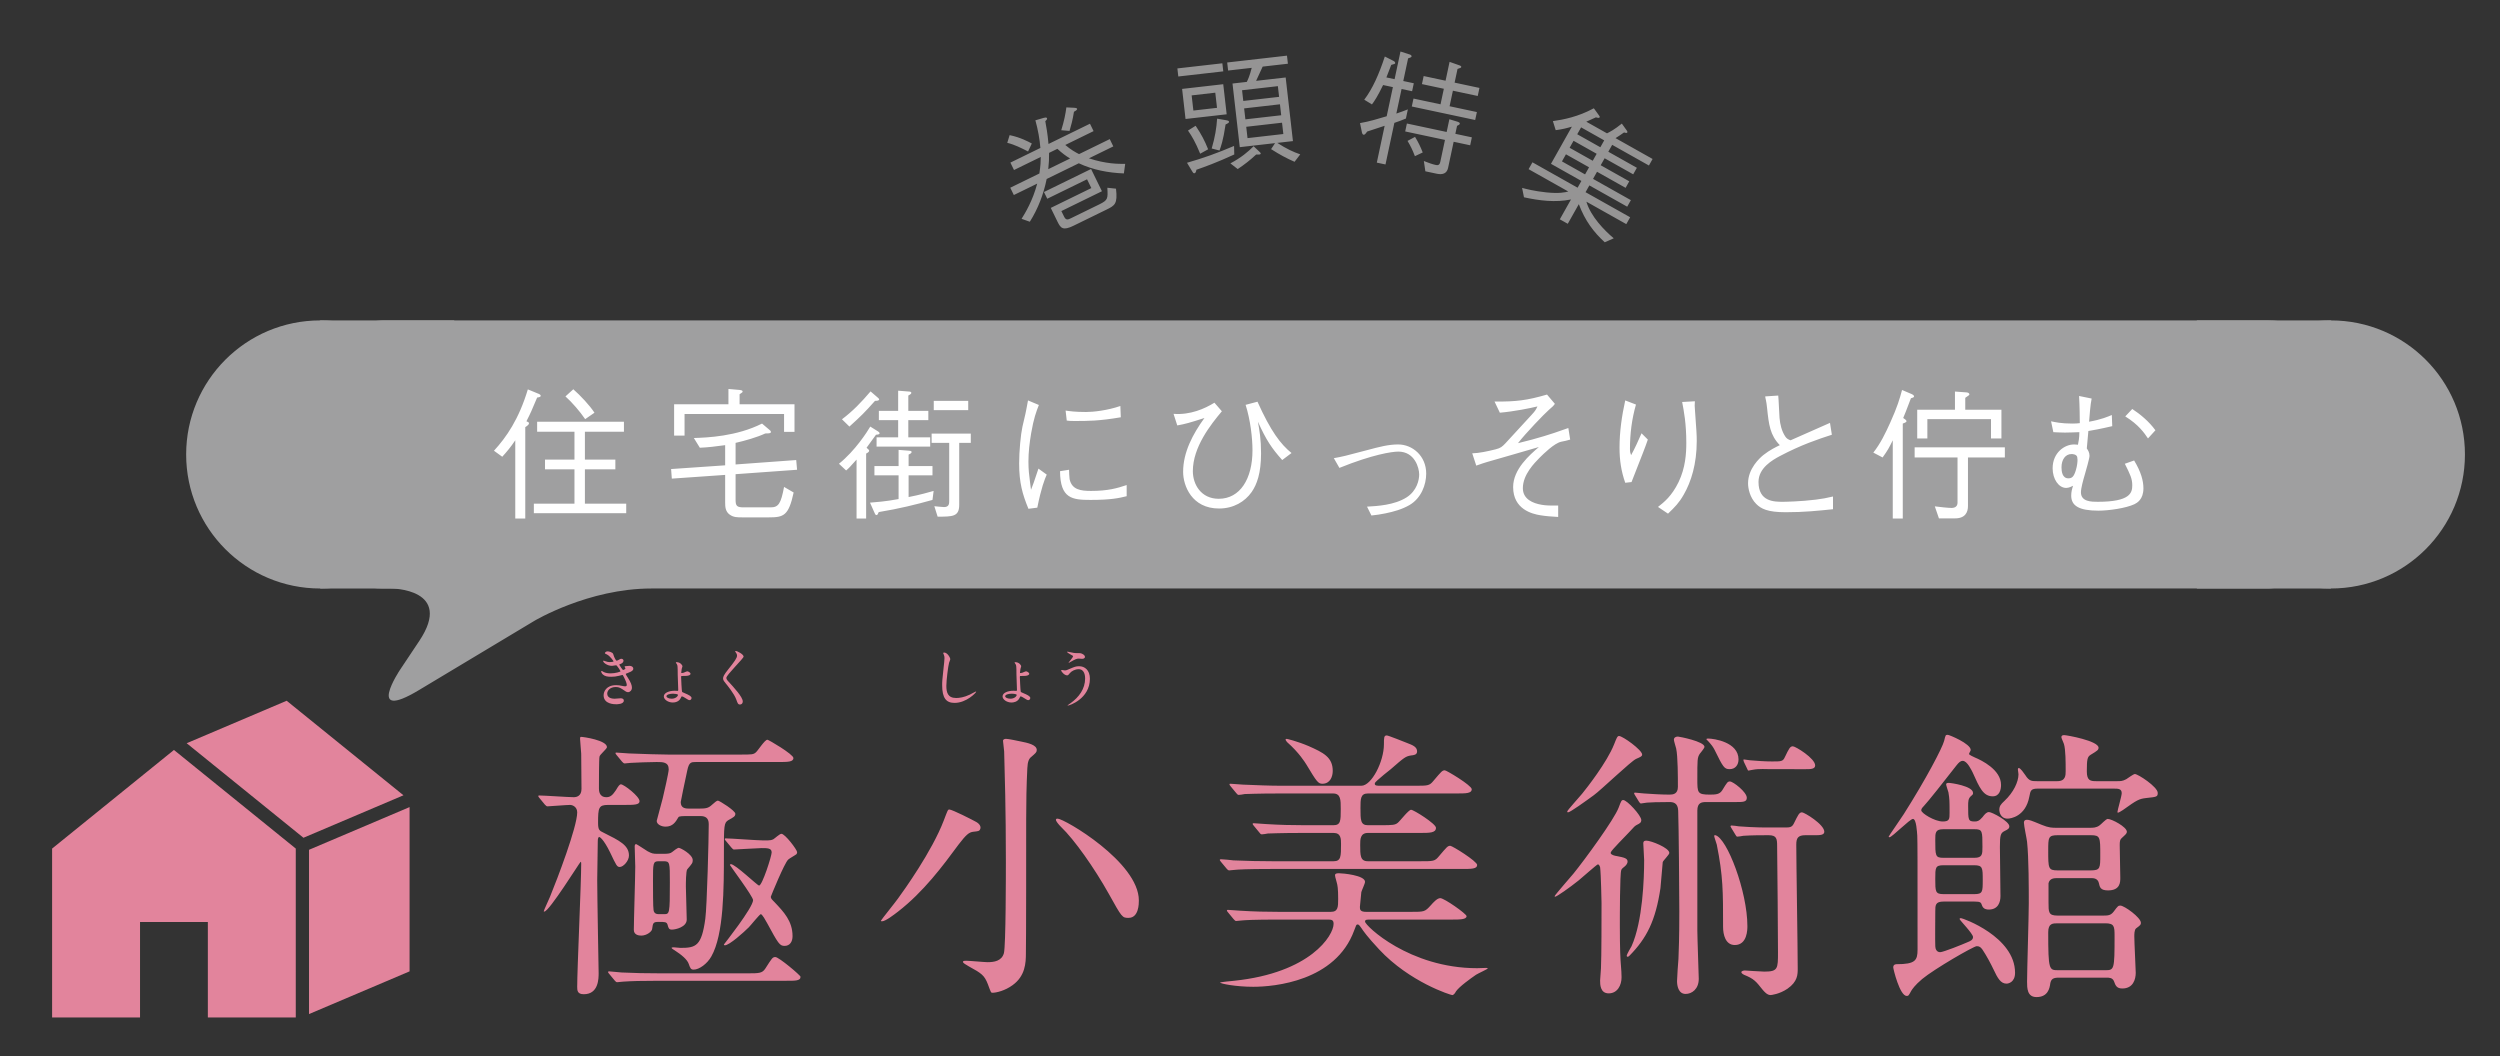
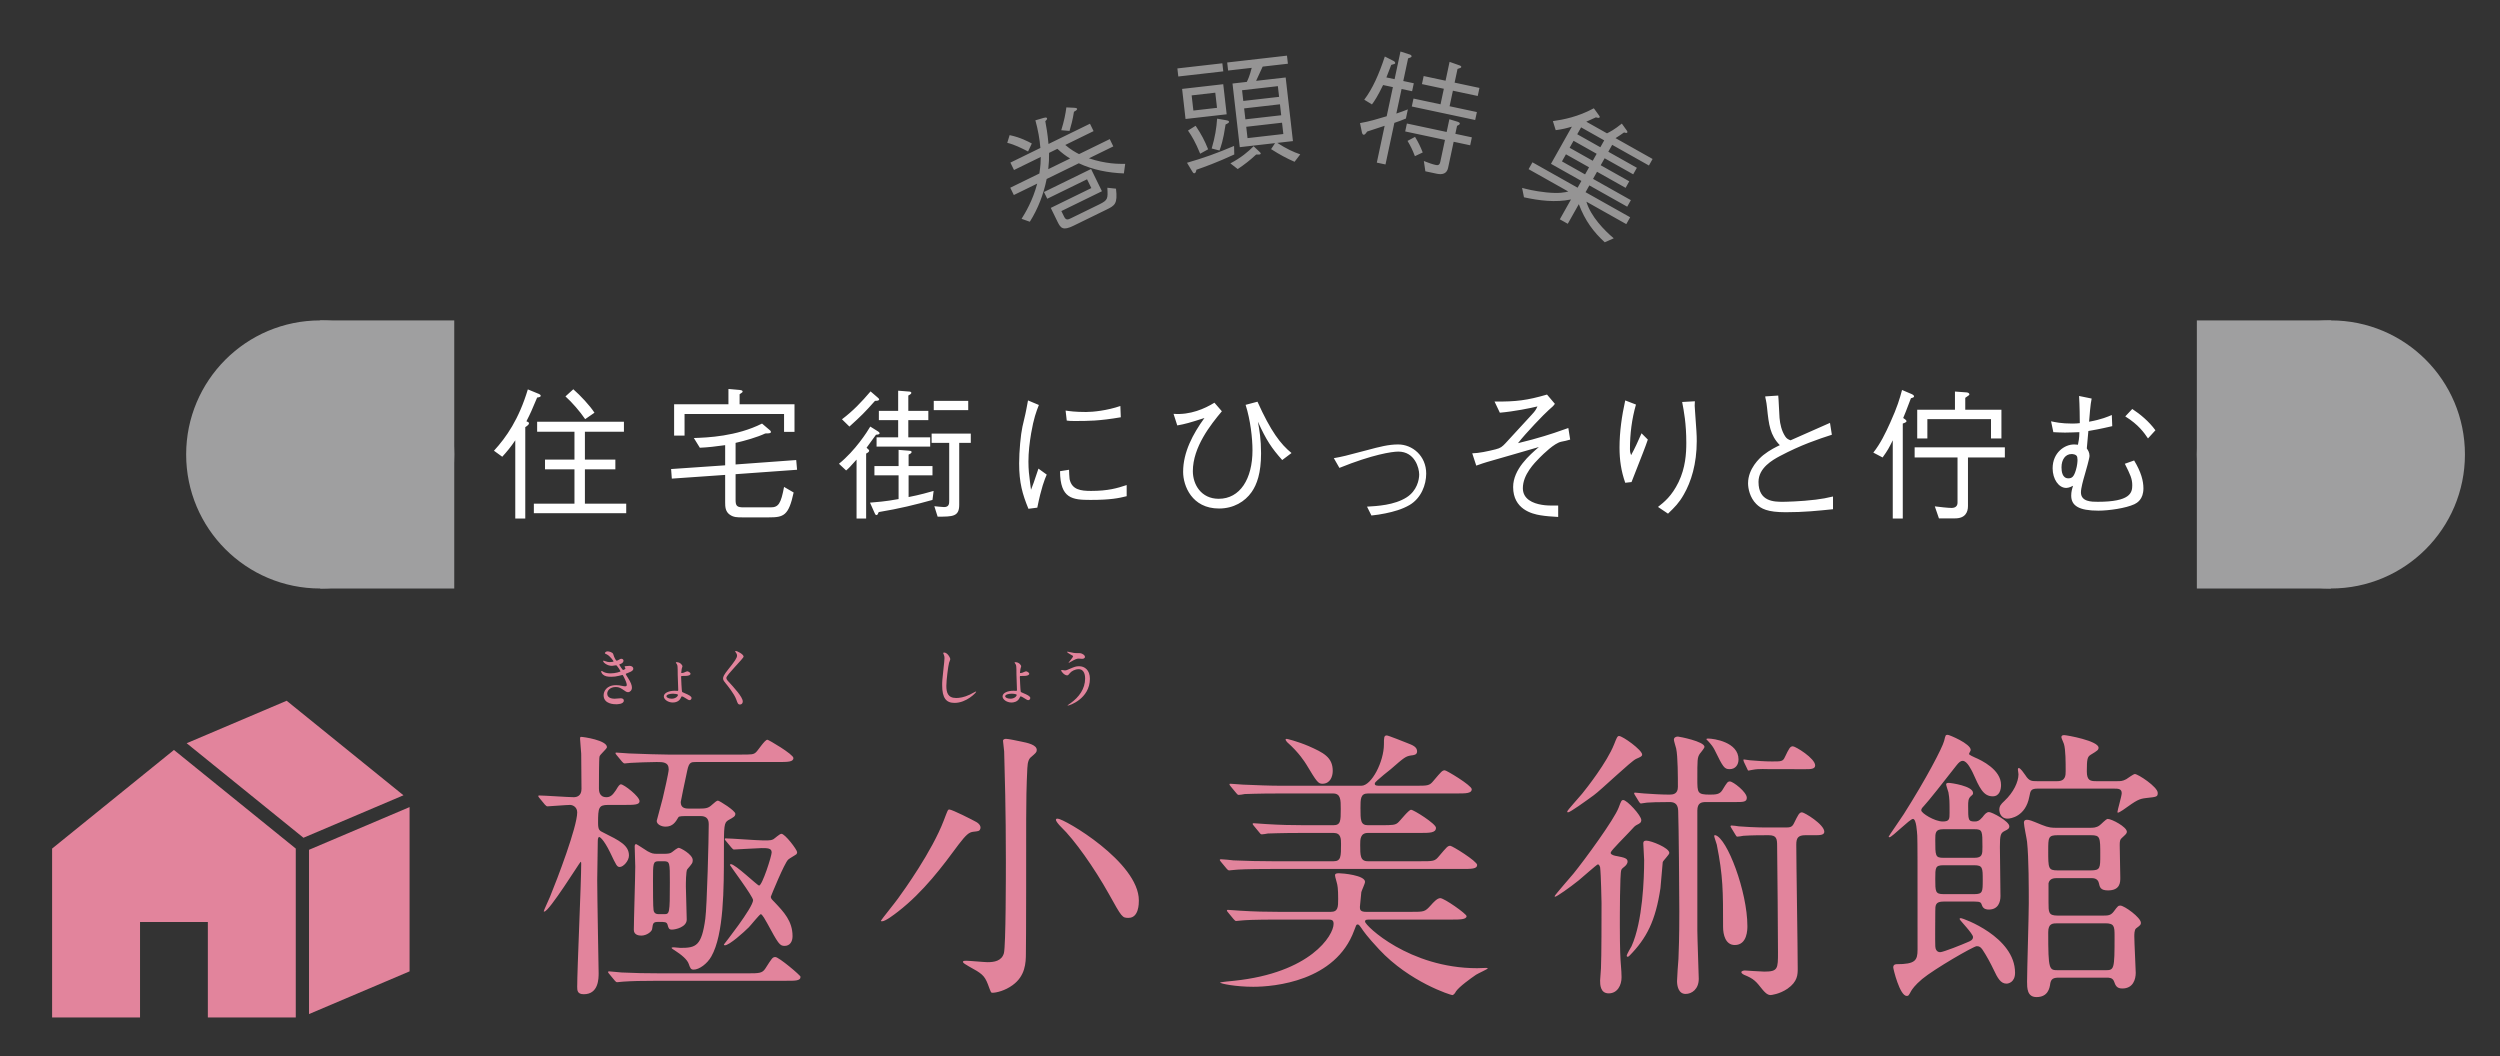
<svg xmlns="http://www.w3.org/2000/svg" version="1.1" id="レイヤー_1" x="0px" y="0px" width="198.25px" height="83.75px" viewBox="0 0 198.25 83.75" enable-background="new 0 0 198.25 83.75" xml:space="preserve">
  <rect x="0" y="0" width="198.25" height="83.75" fill="#333333" stroke="none" />
  <g>
    <path fill="#9F9FA0" d="M25.392,46.668c5.871,0,10.63-4.759,10.63-10.63s-4.759-10.63-10.63-10.63s-10.63,4.759-10.63,10.63   S19.521,46.668,25.392,46.668" />
    <path fill="#9F9FA0" d="M184.84,46.668c5.871,0,10.63-4.759,10.63-10.63s-4.759-10.63-10.63-10.63   c-5.871,0-10.63,4.759-10.63,10.63S178.969,46.668,184.84,46.668" />
-     <path fill="#9F9FA0" d="M30.392,25.408c0,0-5,0-5,5v11.26c0,0,0,5,5,5h0.629c0,0,5,0,2.227,4.16l-1.54,2.309   c0,0-2.773,4.161,1.514,1.588l9.142-5.485c0,0,4.287-2.572,9.287-2.572H179.84c0,0,5,0,5-5v-11.26c0,0,0-5-5-5H30.392z" />
  </g>
  <rect x="25.392" y="25.409" fill="#9F9FA0" width="10.63" height="21.26" />
  <rect x="174.21" y="25.409" fill="#9F9FA0" width="10.63" height="21.26" />
  <g>
    <path fill="#FFFFFF" d="M168.533,33.021c1.065,0.658,1.519,1.327,1.802,1.747l0.59-0.647c-0.51-0.703-1.224-1.292-1.837-1.689   L168.533,33.021z M164.724,36.243c0.011,0.068,0.023,0.17,0.023,0.226c0,0.136-0.023,0.454-0.125,0.794   c-0.159,0.544-0.318,0.669-0.601,0.669c-0.476,0-0.544-0.533-0.544-0.873c0-0.612,0.306-1.054,0.805-1.054   C164.303,36.005,164.667,36.005,164.724,36.243 M164.871,31.401c0.046,0.805,0.057,1.746,0.057,2.154   c-0.204,0.023-0.329,0.034-0.601,0.034c-0.873,0-1.361-0.113-1.678-0.181l0.181,0.862c0.295,0.011,0.545,0.034,0.919,0.034   c0.385,0,0.725-0.023,1.145-0.034c0,0.465-0.068,0.782-0.113,0.998c-0.102-0.012-0.205-0.023-0.318-0.023   c-0.726,0-1.689,0.635-1.689,1.893c0,0.851,0.476,1.554,1.077,1.554c0.215,0,0.453-0.125,0.544-0.17   c-0.079,0.238-0.147,0.476-0.147,0.782c0,0.794,0.601,1.191,2.154,1.191c0.816,0,2.177-0.193,2.857-0.511   c0.204-0.102,0.715-0.374,0.715-1.258c0-0.59-0.182-1.293-0.737-2.211l-0.737,0.261c0.43,0.861,0.589,1.179,0.589,1.712   c0,0.589-0.159,1.304-2.732,1.304c-0.488,0-1.338,0-1.338-0.749c0-0.329,0.17-0.941,0.306-1.406   c0.079-0.272,0.374-1.292,0.374-1.485c0-0.272-0.113-0.442-0.215-0.59c0.022-0.192,0.102-1.168,0.124-1.383   c0.397-0.068,0.873-0.147,1.894-0.385l-0.034-0.885c-0.295,0.125-0.839,0.363-1.803,0.533c0.034-0.408,0.102-1.383,0.204-1.837   L164.871,31.401z M151.785,31.435c0-0.045-0.034-0.113-0.181-0.181l-0.771-0.329c-0.193,0.714-0.363,1.315-0.941,2.596   c-0.374,0.828-0.771,1.656-1.338,2.37l0.737,0.386c0.431-0.601,0.51-0.771,0.805-1.361v6.202h0.794v-7.529   c0.124-0.045,0.295-0.102,0.295-0.192c0-0.08-0.182-0.204-0.261-0.25c0.136-0.329,0.147-0.374,0.204-0.499   c0.057-0.147,0.34-0.895,0.408-1.066C151.661,31.548,151.785,31.514,151.785,31.435 M158.985,36.277v-0.805h-7.154v0.805h3.401   v3.583c0,0.272-0.17,0.419-0.476,0.419c-0.272,0-0.986-0.079-1.326-0.125l0.328,0.953h1.282c0.793,0,1.02-0.476,1.02-0.975v-3.855   H158.985z M158.713,34.769V32.49h-2.868v-0.942c0.034-0.022,0.158-0.113,0.192-0.136c0.091-0.056,0.136-0.09,0.136-0.147   c0-0.023-0.034-0.136-0.215-0.147l-0.93-0.068v1.44h-2.993v2.279h0.805v-1.531h5.046v1.531H158.713z M139.982,31.435   c0.011,0.091,0.011,0.113,0.057,0.306c0.034,0.17,0.056,0.284,0.09,0.612c0.137,1.327,0.239,2.155,1.01,2.948   c-0.284,0.137-0.805,0.386-1.304,0.783c-0.306,0.249-1.214,1.077-1.214,2.245c0,0.419,0.148,1.134,0.647,1.633   c0.385,0.385,0.896,0.657,2.336,0.657c1.485,0,2.517-0.113,3.753-0.238v-1.009c-0.545,0.125-0.817,0.182-1.372,0.25   c-1.168,0.147-2.45,0.17-2.586,0.17c-0.703,0-1.95,0-1.95-1.576c0-1.123,1.134-1.747,1.678-2.041   c1.712-0.907,3.062-1.35,4.139-1.701l-0.148-0.941c-0.442,0.204-2.63,1.156-3.129,1.383c-0.204-0.079-0.306-0.136-0.42-0.306   c-0.283-0.431-0.408-0.953-0.453-1.474c-0.023-0.25-0.068-1.486-0.102-1.769L139.982,31.435z M133.395,31.877   c0.136,0.715,0.329,1.69,0.329,3.243c0,0.851-0.068,1.973-0.612,3.107c-0.545,1.122-1.157,1.599-1.633,1.973l0.794,0.533   c0.544-0.522,0.873-0.851,1.247-1.508c0.59-1.021,1.032-2.438,1.032-4.252c0-0.533-0.023-0.771-0.136-2.37   c-0.034-0.386-0.034-0.51-0.012-0.782L133.395,31.877z M128.881,31.753c-0.272,1.235-0.453,2.483-0.453,3.741   c0,0.987,0.125,1.848,0.453,2.79l0.499-0.057c0.941-2.404,1.055-2.676,1.293-3.368l-0.499-0.499   c-0.272,0.624-0.533,1.202-0.828,1.735c-0.068-0.181-0.09-0.261-0.09-0.499c0-1.19,0.147-2.369,0.476-3.515L128.881,31.753z    M118.938,32.728c1.156-0.102,2.426-0.363,2.982-0.499c-0.114,0.238-0.148,0.329-0.465,0.669c-0.964,1.043-1.066,1.156-2.075,2.256   c-0.261,0.272-0.374,0.374-0.771,0.476c-0.635,0.159-1.327,0.307-1.86,0.318l0.318,0.975c0.442-0.159,0.623-0.215,0.85-0.284   c0.59-0.181,3.47-0.986,4.116-1.19c-0.726,0.624-2.041,1.757-2.041,3.175c0,1.769,1.519,2.131,2.143,2.233   c0.476,0.08,0.873,0.102,1.429,0.137v-0.908c-0.715,0.012-0.964,0-1.304-0.056c-0.692-0.114-1.497-0.442-1.497-1.316   c0-1.088,0.93-2.006,1.327-2.415c0.306-0.306,1.168-1.156,1.712-1.27c0.283-0.056,0.408-0.079,0.714-0.17l-0.147-0.918   c-0.511,0.181-1.497,0.544-2.88,0.918c-0.363,0.091-0.771,0.204-1.111,0.284c0.589-0.771,2.109-2.347,2.426-2.619   c0.34-0.295,0.374-0.329,0.499-0.499l-0.624-0.737c-1.598,0.465-2.438,0.567-4.161,0.555L118.938,32.728z M106.215,37.104   c2.631-1.065,4.173-1.292,4.672-1.292c1.304,0,1.655,1.292,1.655,1.814c0,0.431-0.181,1.293-0.997,1.814   c-0.975,0.624-2.359,0.692-3.141,0.737l0.351,0.703c0.431-0.045,0.715-0.091,1.112-0.17c0.657-0.136,1.315-0.317,1.904-0.658   c0.93-0.544,1.327-1.61,1.327-2.494c0-1.417-1.1-2.313-2.222-2.313c-0.76,0-1.463,0.181-2.472,0.453   c-1.746,0.465-1.939,0.511-2.631,0.635L106.215,37.104z M93.357,33.737c0.635-0.114,0.998-0.216,2.155-0.59   c-0.919,1.271-1.69,2.71-1.69,4.275c0,1.1,0.692,2.903,2.846,2.903c1.157,0,2.053-0.545,2.586-1.304   c0.419-0.601,0.748-1.497,0.748-3.073c0-1.111-0.125-1.826-0.25-2.506c0.669,1.474,1.089,2.098,1.928,3.039l0.737-0.556   c-0.862-0.703-1.633-1.701-2.699-4.07l-0.941,0.249c0.386,1.213,0.545,2.653,0.545,3.606c0,2.267-0.987,3.844-2.676,3.844   c-1.406,0-2.053-1.146-2.053-2.189c0-1.916,1.418-3.696,2.302-4.751l-0.59-0.68c-0.771,0.476-1.916,0.986-3.242,0.884   L93.357,33.737z M84.061,37.365c0.011,2.177,0.975,2.279,2.415,2.279c1.633,0,2.268-0.147,2.869-0.295v-0.884   c-0.749,0.249-1.474,0.465-2.824,0.465c-0.816,0-1.519-0.091-1.701-0.93c-0.022-0.102-0.045-0.635-0.045-0.748L84.061,37.365z    M84.593,33.351c0.158,0.023,0.272,0.034,0.567,0.034c1.156,0,1.984,0,3.719-0.295l-0.034-0.895   c-1.055,0.363-2.166,0.476-2.722,0.476c-0.861,0-1.326-0.068-1.621-0.113L84.593,33.351z M81.521,31.753   c-0.023,0.124-0.034,0.181-0.125,0.669c-0.045,0.249-0.068,0.362-0.317,1.417c-0.136,0.612-0.261,1.95-0.261,2.914   c0,1.519,0.261,2.438,0.737,3.594l0.703-0.09c0.317-1.577,0.578-2.234,0.748-2.62l-0.657-0.476   c-0.352,1.066-0.443,1.315-0.59,1.678c-0.023-0.227-0.034-0.272-0.079-0.612c-0.068-0.51-0.125-0.998-0.125-1.622   c0-0.748,0.091-1.508,0.215-2.245c0.204-1.19,0.409-1.723,0.613-2.245L81.521,31.753z M69.716,31.673   c0-0.045-0.079-0.125-0.113-0.147l-0.567-0.488c-0.737,0.862-1.383,1.542-2.268,2.211l0.59,0.578c0.941-0.85,1.213-1.122,2.03-2.04   C69.546,31.787,69.716,31.775,69.716,31.673 M76.984,35.12v-0.737h-3.106v0.737h1.394v4.581c0,0.227,0,0.51-0.408,0.51   c-0.102,0-0.646-0.057-0.771-0.068l0.261,0.828c1.202,0,1.712,0,1.712-0.941v-4.91H76.984z M76.78,31.787h-2.733v0.737h2.733   V31.787z M74.036,38.93c-0.306,0.091-1.156,0.329-1.984,0.487v-1.723h1.894v-0.737h-1.894V36.05   c0.057-0.023,0.238-0.102,0.238-0.204c0-0.091-0.136-0.102-0.17-0.102l-0.862-0.068v1.281h-1.916v0.737h1.916v1.882   c-1.02,0.193-1.848,0.25-2.267,0.284l0.363,0.816c0.022,0.057,0.068,0.17,0.147,0.17c0.091,0,0.125-0.102,0.181-0.238   c1.644-0.272,2.926-0.59,4.264-0.964L74.036,38.93z M73.764,35.415v-0.737h-1.735v-1.361h1.588V32.58h-1.588v-1.213   c0.057-0.034,0.239-0.113,0.239-0.215c0-0.08-0.114-0.102-0.182-0.102l-0.862-0.068v1.598h-1.53v0.737h1.53v1.361h-1.712v0.737   H73.764z M69.75,34.36c0-0.056-0.068-0.113-0.102-0.136l-0.635-0.397c-0.238,0.409-1.19,1.905-2.483,2.949l0.567,0.532   c0.204-0.17,0.272-0.238,0.828-0.861v4.671h0.76v-5.147c0.09-0.046,0.238-0.125,0.238-0.227c0-0.057-0.023-0.08-0.204-0.238   c0.124-0.17,0.691-0.942,0.748-1.032C69.614,34.462,69.75,34.451,69.75,34.36 M63.208,37.252l-0.068-0.771l-4.808,0.351V35.12   c0.749-0.17,1.701-0.442,2.359-0.748c0.249,0,0.442,0,0.442-0.114c0-0.079-0.068-0.136-0.102-0.158l-0.601-0.511   c-2.03,1.021-4.331,1.112-5.408,1.146l0.476,0.771c0.703-0.034,1.168-0.091,2.007-0.205V36.9l-4.286,0.295l0.056,0.76l4.23-0.295   v2.177c0,0.34,0.011,0.726,0.363,0.975c0.306,0.216,0.589,0.216,1.02,0.216h2.075c1.179,0,1.576-0.125,1.973-1.973l-0.76-0.443   c-0.249,1.327-0.442,1.622-1.066,1.622h-2.131c-0.533,0-0.647-0.102-0.647-0.59v-2.041L63.208,37.252z M63.004,34.247v-2.188H58.65   v-0.794c0.215-0.147,0.238-0.159,0.238-0.215c0-0.103-0.147-0.114-0.215-0.125l-0.908-0.08v1.214h-4.308v2.483h0.828V32.83h7.891   v1.417H63.004z M39.829,36.22c0.351-0.386,0.669-0.76,1.032-1.304v6.202h0.793v-7.245c0.193-0.125,0.295-0.216,0.295-0.306   c0-0.08-0.091-0.114-0.204-0.159c0.34-0.669,0.408-0.828,0.85-1.882c0.182-0.023,0.284-0.057,0.284-0.136   c0-0.068-0.079-0.125-0.136-0.148l-0.885-0.363c-0.714,2.37-1.7,3.788-2.687,4.865L39.829,36.22z M44.84,31.435   c0.521,0.465,1.156,1.202,1.564,1.803l0.737-0.51c-0.374-0.579-1.111-1.361-1.678-1.86L44.84,31.435z M49.478,33.442h-6.883v0.794   h2.96v2.211h-2.336v0.771h2.336v2.721h-3.22v0.76h7.324v-0.76h-3.276v-2.721h2.415v-0.771h-2.415v-2.211h3.095V33.442z" />
    <path fill="#E2849C" d="M167.64,62.537c0.317,0,0.612,0,0.612,0.363c0,0.227-0.34,1.36-0.34,1.497c0,0.022,0,0.045,0.045,0.045   c0.068,0,0.204-0.091,0.386-0.204c1.111-0.794,1.27-0.885,1.837-0.953c0.839-0.09,0.929-0.09,0.929-0.408   c0-0.476-1.564-1.497-1.814-1.497c-0.113,0-0.567,0.341-0.68,0.409c-0.295,0.158-0.454,0.158-0.703,0.158h-1.701   c-0.431,0-0.726-0.045-0.726-0.771c0-0.975,0.046-1.156,0.295-1.315c0.522-0.317,0.635-0.385,0.635-0.567   c0-0.544-2.517-0.998-2.721-0.998c-0.113,0-0.227,0.023-0.227,0.159c0,0.091,0.182,0.454,0.204,0.544   c0.136,0.454,0.136,1.452,0.136,2.155c0,0.317,0,0.793-0.657,0.793h-1.633c-0.386,0-0.612,0-0.907-0.476   c-0.114-0.159-0.386-0.567-0.522-0.567c-0.068,0-0.068,0.091-0.068,0.136c0,0.046,0.046,0.295,0.046,0.363   c0,0.59-0.386,1.429-1.112,2.109c-0.294,0.272-0.408,0.408-0.408,0.726c0,0.136,0.091,0.68,0.658,0.68   c0.227,0,1.428-0.159,1.723-1.746c0.091-0.499,0.136-0.635,0.681-0.635H167.64z M163.218,76.937c-0.726,0-0.794,0-0.794-3.016   c0-0.703,0.363-0.703,0.748-0.703h3.787c0.703,0,0.726,0.249,0.726,0.998c0,2.721-0.023,2.721-0.771,2.721H163.218z    M163.172,69.022c-0.748,0-0.748-0.159-0.748-1.565c0-1.043,0-1.225,0.748-1.225h2.631c0.748,0,0.748,0.159,0.748,1.565   c0,1.043,0,1.225-0.748,1.225H163.172z M163.15,72.605c-0.703,0-0.703-0.272-0.703-1.021v-1.542   c0.09-0.408,0.476-0.408,0.725-0.408h2.631c0.181,0,0.544,0,0.635,0.385c0.068,0.341,0.136,0.59,0.726,0.59   c0.975,0,0.975-0.658,0.975-0.998c0-0.295-0.046-2.199-0.046-2.585c0-0.317,0.023-0.453,0.159-0.567   c0.318-0.295,0.408-0.363,0.408-0.499c0-0.385-1.202-1.02-1.519-1.02c-0.136,0-0.544,0.453-0.658,0.521   c-0.249,0.182-0.521,0.182-0.725,0.182h-2.722c-0.272,0-0.567,0-1.111-0.227c-0.884-0.363-0.998-0.408-1.202-0.408   c-0.159,0-0.227,0.09-0.227,0.227c0,0.249,0.227,1.292,0.25,1.519c0.136,1.293,0.136,3.696,0.136,4.876   c0,0.975-0.136,5.329-0.136,6.213c0,0.499,0,1.225,0.748,1.225c0.907,0,1.043-0.703,1.089-1.066   c0.068-0.386,0.249-0.476,0.703-0.476h3.741c0.227,0,0.499,0,0.613,0.294c0.113,0.318,0.204,0.567,0.657,0.567   c0.862,0,1.066-0.725,1.066-1.247c0-0.272-0.113-2.426-0.113-2.88c0-0.159,0-0.522,0.136-0.635   c0.363-0.272,0.385-0.295,0.385-0.453c0-0.409-1.315-1.361-1.632-1.361c-0.159,0-0.204,0.045-0.522,0.476   c-0.227,0.295-0.431,0.318-0.794,0.318H163.15z M154.124,70.905c-0.657,0-0.657-0.204-0.657-1.202c0-0.907,0-1.089,0.657-1.089   h2.427c0.68,0,0.68,0.205,0.68,1.18c0,0.929,0,1.111-0.68,1.111H154.124z M154.101,68.024c-0.634,0-0.634-0.159-0.634-1.429   c0-0.544,0-0.839,0.634-0.839h2.472c0.635,0,0.635,0.136,0.635,1.406c0,0.567,0,0.862-0.635,0.862H154.101z M156.573,71.494   c0.499,0,0.522,0.068,0.613,0.341c0.113,0.272,0.385,0.294,0.521,0.294c0.748,0,0.93-0.589,0.93-1.065   c0-0.545-0.045-3.311-0.045-3.924c0-0.952,0.068-1.088,0.385-1.247c0.227-0.113,0.363-0.181,0.363-0.363   c0-0.408-1.383-1.133-1.61-1.133c-0.182,0-0.318,0.136-0.522,0.408c-0.272,0.317-0.431,0.34-0.612,0.34   c-0.522,0-0.522-0.114-0.522-1.247c0-0.295,0-0.567,0.204-0.749c0.182-0.158,0.182-0.158,0.182-0.272   c0-0.544-1.746-0.794-1.928-0.794c-0.181,0-0.204,0.068-0.204,0.114c0,0.09,0.159,0.544,0.182,0.635   c0.09,0.544,0.09,0.68,0.09,1.632c0,0.477,0,0.681-0.544,0.681c-0.635,0-1.701-0.658-1.701-0.885c0-0.09,0.046-0.181,0.204-0.34   c0.25-0.249,1.747-2.131,2.586-3.22c0.181-0.227,0.317-0.363,0.499-0.363c0.362,0,0.703,0.771,0.771,0.885   c0.566,1.27,0.861,1.927,1.61,1.927c0.521,0,0.657-0.499,0.657-0.907c0-1.202-1.542-1.95-2.086-2.177   c-0.091-0.045-0.454-0.204-0.454-0.272c0-0.068,0.136-0.249,0.136-0.317c0-0.499-1.7-1.202-1.814-1.202   c-0.181,0-0.181,0-0.294,0.476c-0.137,0.544-1.429,3.016-3.198,5.805c-0.181,0.295-1.202,1.746-1.202,1.792   c0,0.045,0.045,0.045,0.068,0.045c0.204,0,1.61-1.451,1.86-1.451c0.272,0,0.317,1.043,0.34,1.315   c0.023,0.771,0.023,1.61,0.023,9.048c0,0.862-0.182,1.157-1.656,1.157c-0.045,0-0.272,0-0.272,0.249   c0,0.136,0.522,2.268,1.066,2.268c0.136,0,0.159-0.023,0.363-0.408c0.09-0.136,0.272-0.431,0.861-0.93   c0.953-0.794,4.082-2.608,4.332-2.608c0.226,0,0.317,0.091,0.453,0.272c0.318,0.476,0.635,1.066,0.885,1.588   c0.317,0.68,0.567,1.111,1.02,1.111c0.159,0,0.68-0.114,0.68-0.862c0-2.857-4.149-4.331-4.286-4.331c-0.045,0-0.113,0-0.113,0.068   c0,0.09,1.066,1.156,1.066,1.428c0,0.227-0.204,0.318-0.431,0.409c-0.408,0.181-1.928,0.793-2.177,0.793   c-0.272,0-0.385-0.249-0.385-0.476c-0.023-0.385,0-2.336,0-2.767c0-0.476,0-0.771,0.657-0.771H156.573z M136.028,66.232   c-0.068-0.022-0.091,0.023-0.091,0.068c0,0.091,0.181,0.567,0.204,0.681c0.499,2.494,0.499,3.696,0.499,6.531   c0,0.589,0.181,1.428,0.93,1.428c0.998,0,0.998-1.247,0.998-1.496C138.568,70.701,136.958,66.459,136.028,66.232 M128.386,58.364   c-0.137,0-0.205,0.204-0.386,0.658c-0.567,1.429-2.154,3.447-2.54,3.923c-0.159,0.204-1.179,1.315-1.179,1.406   c0,0.068,0.045,0.068,0.068,0.068c0.159,0,1.361-0.862,2.041-1.36c0.567-0.409,2.971-2.722,3.356-2.88   c0.363-0.159,0.476-0.205,0.476-0.341C130.222,59.476,128.68,58.364,128.386,58.364 M143.216,60.995c0.341,0,0.726,0,0.726-0.295   c0-0.567-1.565-1.519-1.769-1.519c-0.227,0-0.317,0.204-0.635,0.861c-0.158,0.341-0.272,0.341-1.02,0.341   c-0.59,0-1.134-0.046-1.724-0.091c-0.068,0-0.43-0.068-0.499-0.068c-0.045,0-0.045,0.023-0.045,0.045   c0,0.046,0.045,0.136,0.045,0.159l0.25,0.522c0.045,0.113,0.068,0.158,0.113,0.158c0.046,0,0.295-0.068,0.363-0.068   c0.454-0.09,1.089-0.045,1.429-0.045H143.216z M135.461,58.567c-0.068,0-0.136,0-0.136,0.046c0,0.068,0.045,0.068,0.09,0.113   c0.318,0.34,0.454,0.544,0.545,0.726c0.68,1.383,0.771,1.542,1.202,1.542c0.453,0,0.703-0.34,0.703-0.771   C137.865,58.841,135.892,58.567,135.461,58.567 M127.728,67.662c-0.023-0.113,0.113-0.272,1.429-1.633   c0.453-0.499,0.498-0.544,0.68-0.635c0.181-0.09,0.317-0.158,0.317-0.363c0-0.362-1.133-1.587-1.428-1.587   c-0.136,0-0.159,0.045-0.363,0.59c-0.34,0.929-2.699,4.15-3.583,5.238c-0.227,0.272-1.497,1.724-1.497,1.792   c0,0.022,0,0.045,0.046,0.045c0.113,0,1.156-0.726,1.859-1.293c0.25-0.204,1.451-1.27,1.519-1.27c0.114,0,0.159,0.159,0.182,0.227   c0.068,0.499,0.113,2.767,0.113,2.835c0,1.088,0,4.24-0.045,5.17c0,0.159-0.068,0.839-0.068,0.975c0,0.295,0,1.021,0.68,1.021   c0.703,0,1.021-0.658,1.021-1.27c0-0.25-0.023-0.635-0.046-0.885c-0.045-0.521-0.09-1.292-0.09-3.265c0-0.59,0-4.105,0.113-4.354   c0.023-0.068,0.045-0.113,0.249-0.272c0.091-0.068,0.25-0.227,0.25-0.408c0-0.25-0.25-0.318-0.839-0.431   C128.045,67.866,127.773,67.798,127.728,67.662 M143.942,66.232c0.34,0,0.726,0,0.726-0.272c0-0.589-1.588-1.542-1.769-1.542   c-0.227,0-0.318,0.227-0.635,0.862c-0.159,0.34-0.34,0.34-0.748,0.34h-1.565c-0.59,0-1.95-0.068-2.064-0.091   c-0.068-0.022-0.521-0.068-0.589-0.068c-0.023,0-0.068,0.022-0.068,0.068c0,0.023,0.022,0.046,0.068,0.136l0.317,0.522   c0.068,0.113,0.091,0.159,0.159,0.159c0.068,0,0.385-0.046,0.476-0.068c0.658-0.046,1.519-0.046,1.996-0.046   c0.635,0,0.68,0.272,0.68,0.839c0.023,1.951,0.068,6.826,0.068,8.436c0,1.316,0,1.542-1.088,1.542c-0.25,0-1.52-0.09-1.542-0.09   c-0.046,0-0.273,0.022-0.273,0.136c0,0.113,0.182,0.181,0.204,0.204c0.794,0.317,0.953,0.521,1.474,1.179   c0.137,0.159,0.363,0.431,0.635,0.431c0.046,0,0.703-0.068,1.338-0.499c0.817-0.567,0.817-1.134,0.817-1.61   c0-1.542-0.114-8.413-0.114-9.819c0-0.522,0.136-0.749,0.726-0.749H143.942z M129.066,75.871c0.045,0,0.068,0,0.159-0.091   c1.36-1.383,2.063-2.766,2.449-5.351c0.045-0.341,0.158-1.973,0.181-2.064c0.046-0.136,0.522-0.59,0.522-0.726   c0-0.408-1.452-0.975-1.814-0.975c-0.159,0-0.25,0.046-0.25,0.204c0,0.204,0.068,1.134,0.068,1.338   c0,1.474-0.113,4.853-0.998,6.826c-0.045,0.091-0.385,0.635-0.385,0.771C128.998,75.826,129.021,75.871,129.066,75.871    M129.973,63.58c0.068,0.091,0.091,0.136,0.159,0.136c0.09,0,0.363-0.068,0.476-0.068c0.317-0.023,0.839-0.045,1.769-0.045   c0.295,0,0.68,0.045,0.703,0.68c0.045,1.202,0.09,6.622,0.09,8.005c0,2.2-0.045,3.039-0.068,3.742   c-0.022,0.249-0.113,1.497-0.113,1.769c0,0.385,0.113,1.02,0.68,1.02c0.499,0,1.043-0.385,1.043-1.202   c0-0.226-0.113-3.243-0.113-3.855v-9.479c0-0.635,0.34-0.68,0.703-0.68h2.313c0.612,0,0.907,0,0.907-0.34   c0-0.454-1.088-1.293-1.338-1.293c-0.181,0-0.226,0.068-0.612,0.703c-0.204,0.318-0.499,0.34-0.975,0.34   c-0.998,0-0.998-0.136-0.998-1.247c0-1.519,0-1.678,0.182-1.973c0.045-0.068,0.385-0.454,0.385-0.567   c0-0.431-2.018-0.816-2.109-0.816c-0.113,0-0.317,0.045-0.317,0.249c0,0.114,0.158,0.59,0.181,0.703   c0.136,0.612,0.136,2.336,0.136,3.039c0,0.567-0.385,0.612-0.658,0.612c-0.589,0-1.406-0.045-2.018-0.091   c-0.113,0-0.612-0.068-0.726-0.068c-0.045,0-0.068,0.023-0.068,0.046c0,0.045,0,0.045,0.068,0.159L129.973,63.58z M105.686,61.131   c0-1.089-0.749-1.451-1.928-1.973c-0.907-0.385-1.701-0.567-1.723-0.567c-0.023,0-0.091,0.023-0.091,0.045   c0,0.091,0.113,0.182,0.136,0.227c0.93,0.817,1.406,1.588,1.519,1.769c0.817,1.361,0.93,1.519,1.27,1.519   C105.482,62.15,105.686,61.583,105.686,61.131 M105.255,72.923c0.317,0,0.499,0,0.499,0.34c0,0.907-1.814,3.878-7.892,4.513   c-0.091,0-1.111,0.113-1.111,0.136c0,0.091,1.247,0.34,2.63,0.34c1.656,0,6.531-0.431,8.005-4.467   c0.159-0.408,0.159-0.476,0.273-0.476c0.113,0,0.204,0.158,0.272,0.249c0.181,0.272,0.476,0.703,1.428,1.724   c2.427,2.607,5.692,3.628,5.806,3.628c0.113,0,0.227-0.159,0.295-0.295c0.272-0.385,1.156-1.02,1.587-1.315   c0.136-0.091,0.93-0.454,0.93-0.499s-0.091-0.045-0.136-0.045c-0.091,0-0.59,0.022-0.703,0.022c-5.375,0-8.89-3.379-8.89-3.696   c0-0.159,0.136-0.159,0.408-0.159h6.441c0.657,0,1.202,0,1.202-0.272c0-0.181-1.769-1.429-2.087-1.429   c-0.249,0-0.567,0.363-0.748,0.567c-0.476,0.522-0.499,0.522-1.633,0.522h-3.492c-0.476,0-0.499-0.182-0.499-0.386   c0-0.068,0.091-1.02,0.113-1.179c0.023-0.113,0.295-0.68,0.295-0.816c0-0.522-1.769-0.681-2.063-0.681   c-0.114,0-0.318,0-0.318,0.159c0,0.091,0.023,0.136,0.136,0.567c0.068,0.227,0.114,0.522,0.114,1.293c0,0.657,0,1.043-0.59,1.043   h-4.037c-1.065,0-2.018-0.023-3.129-0.091c-0.136,0-0.839-0.068-0.998-0.068c-0.045,0-0.068,0.023-0.068,0.045   c0,0.046,0,0.046,0.091,0.159l0.431,0.522c0.09,0.09,0.136,0.158,0.204,0.158c0.068,0,0.408-0.045,0.476-0.045   c0.25-0.023,0.884-0.068,2.88-0.068H105.255z M109.45,62.31c-0.249,0-0.431,0-0.431-0.159c0-0.09,0.091-0.158,0.204-0.271   c0.136-0.136,0.885-0.748,1.066-0.884c1.066-0.93,1.179-1.021,1.61-1.089c0.204-0.022,0.476-0.045,0.476-0.317   c0-0.363-0.34-0.499-0.816-0.68c-0.227-0.091-1.474-0.59-1.587-0.59c-0.227,0-0.227,0.181-0.227,0.703   c0,1.361-0.975,3.288-1.792,3.288h-6.258c-1.066,0-2.019-0.045-3.13-0.09c-0.136,0-0.839-0.069-0.998-0.069   c-0.045,0-0.068,0-0.068,0.046c0,0.045,0,0.045,0.091,0.159l0.431,0.521c0.068,0.091,0.136,0.159,0.204,0.159   s0.408-0.045,0.476-0.068c0.227,0,0.885-0.046,2.88-0.046h4.127c0.613,0,0.613,0.499,0.613,1.225c0,0.952,0,1.293-0.59,1.293   h-2.222c-1.066,0-1.996-0.023-3.107-0.091c-0.136,0-0.839-0.068-0.998-0.068c-0.045,0-0.068,0.023-0.068,0.045   c0,0.046,0,0.046,0.091,0.159l0.431,0.522c0.068,0.09,0.113,0.158,0.204,0.158c0.068,0,0.408-0.045,0.476-0.068   c0.227,0,0.884-0.045,2.857-0.045h2.359c0.589,0,0.589,0.476,0.589,0.884c0,0.975,0,1.361-0.589,1.361h-4.83   c-1.066,0-1.996-0.023-3.107-0.068c-0.159-0.023-0.839-0.091-0.998-0.091c-0.068,0-0.091,0.023-0.091,0.068   c0,0.023,0.023,0.023,0.091,0.136l0.453,0.545c0.069,0.068,0.114,0.136,0.205,0.136c0.068,0,0.385-0.046,0.476-0.046   c0.227-0.022,0.884-0.068,2.857-0.068h15.103c0.771,0,1.225,0,1.225-0.317c0-0.295-1.973-1.52-2.132-1.52   c-0.204,0-0.272,0.091-0.907,0.839c-0.318,0.386-0.431,0.386-1.451,0.386h-4.173c-0.612,0-0.612-0.454-0.612-1.315   c0-0.408,0-0.93,0.612-0.93h4.127c0.771,0,1.27,0,1.27-0.408c0-0.318-1.769-1.429-1.973-1.429c-0.204,0-0.884,0.907-1.066,1.043   c-0.204,0.159-0.385,0.182-1.292,0.182h-1.066c-0.59,0-0.59-0.409-0.59-1.361c0-0.726,0-1.157,0.59-1.157h7.007   c0.771,0,1.225,0,1.225-0.34c0-0.295-1.996-1.496-2.132-1.496c-0.204,0-0.272,0.09-0.907,0.839   c-0.317,0.385-0.431,0.385-1.451,0.385H109.45z M77.725,65.757c0.09-0.181-0.023-0.408-0.295-0.567   c-0.318-0.181-1.928-0.998-2.154-0.998c-0.114,0-0.136,0.091-0.431,0.862c-0.93,2.449-3.198,5.601-3.629,6.191   c-0.204,0.295-1.36,1.723-1.36,1.769c0,0.045,0.045,0.045,0.09,0.045c0.273,0,0.976-0.544,1.27-0.771   c2.019-1.565,3.538-3.606,4.808-5.329c0.59-0.771,0.816-0.952,1.134-0.998C77.566,65.916,77.657,65.916,77.725,65.757    M90.311,71.404c0-3.039-5.919-6.486-6.441-6.486c-0.045,0-0.136,0-0.136,0.091c0,0.113,0.204,0.363,0.408,0.567   c1.066,1.02,2.631,3.243,3.787,5.306c1.044,1.882,1.066,1.905,1.565,1.905C90.311,72.787,90.311,71.653,90.311,71.404    M80.922,58.794c-0.227-0.045-0.952-0.204-1.134-0.204c-0.09,0-0.249,0.023-0.249,0.159c0,0.136,0.091,0.703,0.091,0.839   c0.045,1.633,0.136,4.626,0.136,8.685c0,0.998,0,6.758-0.159,7.325c-0.181,0.612-0.771,0.703-1.293,0.703   c-0.249,0-1.428-0.113-1.7-0.113c-0.114,0-0.25,0-0.25,0.09c0,0.091,0.204,0.204,0.476,0.363c0.998,0.544,1.225,0.703,1.497,1.406   c0.25,0.68,0.25,0.68,0.363,0.68c0.295,0,0.998-0.158,1.61-0.612c0.998-0.725,1.043-1.769,1.043-2.494   c0.023-0.794,0.023-8.618,0.023-10.613c0-1.361,0.022-2.744,0.091-4.082c0.022-0.544,0.136-0.771,0.317-0.907   c0.34-0.295,0.431-0.363,0.431-0.544C82.215,59.066,81.512,58.909,80.922,58.794 M57.996,67.208   c0.09,0.091,0.136,0.159,0.204,0.159c0.204,0,1.882-0.113,2.199-0.113c0.454,0,0.794,0,0.794,0.34c0,0.295-0.748,2.631-0.998,2.631   c-0.136,0-1.882-1.701-2.245-1.701c-0.022,0-0.068,0.045-0.068,0.068c0,0.045,1.837,2.494,1.837,2.789   c0,0.59-2.313,3.515-2.313,3.515c0,0.045,0.045,0.068,0.068,0.068c0.363,0,1.519-1.043,1.905-1.429   c0.159-0.158,0.862-1.043,0.952-1.043c0.114,0,0.386,0.499,0.499,0.703c0.885,1.633,0.998,1.814,1.384,1.814   c0.43,0,0.635-0.34,0.635-0.771c0-1.202-0.703-1.927-1.429-2.698c-0.227-0.227-0.295-0.295-0.295-0.431   c0-0.023,1.089-2.699,1.383-2.948c0.091-0.091,0.59-0.363,0.658-0.431c0.045-0.068,0.045-0.113,0.045-0.159   c0-0.181-0.952-1.451-1.247-1.451c-0.136,0-0.521,0.363-0.635,0.431c-0.136,0.068-0.272,0.091-0.431,0.091h-0.431   c-0.453,0-2.494-0.159-2.925-0.159c-0.023,0-0.068,0-0.068,0.068c0,0.023,0.023,0.068,0.091,0.136L57.996,67.208z M49.514,63.83   c0.749,0,1.202,0,1.202-0.295c0-0.386-1.247-1.338-1.474-1.338c-0.113,0-0.204,0.136-0.408,0.476   c-0.272,0.408-0.453,0.544-0.748,0.544c-0.59,0-0.59-0.544-0.59-0.703c0-0.408,0-2.358,0.045-2.517   c0.023-0.159,0.59-0.612,0.59-0.748c0-0.545-1.859-0.817-2.064-0.817c-0.068,0-0.068,0.114-0.068,0.159   c0,0.182,0.091,0.998,0.091,1.179c0,0.431,0.023,2.404,0.023,2.79c0,0.567-0.386,0.657-0.612,0.657   c-0.431,0-2.336-0.136-2.744-0.136c-0.023,0-0.068,0-0.068,0.046c0,0.045,0,0.045,0.09,0.158l0.431,0.522   c0.091,0.091,0.136,0.136,0.204,0.136c0.136,0,1.52-0.113,1.792-0.113c0.204,0,0.567,0.158,0.567,0.589   c0,1.157-1.588,5.307-2.155,6.69c-0.068,0.181-0.499,1.088-0.499,1.156c0,0.023,0.023,0.023,0.046,0.023   c0.385,0,2.834-3.946,2.88-3.946c0.045,0,0.045,0.091,0.045,0.136c0,1.542-0.317,8.368-0.317,9.774c0,0.272,0,0.59,0.521,0.59   c1.179,0,1.179-1.247,1.179-1.678c0-0.046-0.113-6.214-0.113-7.37c0-0.499,0.045-2.654,0.045-3.107   c0-0.182,0.046-0.318,0.114-0.318c0.022,0,0.317,0.114,0.862,1.225c0.498,1.043,0.544,1.157,0.771,1.157   c0.272,0,0.725-0.477,0.725-0.908c0-0.816-0.748-1.179-2.018-1.814c-0.34-0.158-0.431-0.227-0.431-0.793   c0-1.18,0.045-1.406,0.794-1.406H49.514z M52.644,68.297c0.476,0,0.476,0.113,0.476,1.678c0,2.517-0.023,2.517-0.476,2.517h-0.386   c-0.113,0-0.385,0-0.431-0.317c-0.045-0.227-0.045-1.656-0.045-2.336c0-1.383,0-1.542,0.454-1.542H52.644z M52.1,67.707   c-0.295,0-0.409-0.022-0.749-0.204c-0.113-0.068-0.862-0.567-0.907-0.567c-0.068,0-0.113,0.068-0.113,0.182   c0,0.249,0.045,1.383,0.045,1.61c0,0.794-0.113,4.308-0.113,5.011c0,0.409,0.408,0.454,0.589,0.454   c0.431,0,0.839-0.317,0.862-0.521c0.068-0.476,0.068-0.566,0.522-0.566c0.499,0,0.635,0,0.703,0.226   c0.068,0.272,0.113,0.386,0.34,0.386c0.295,0,1.179-0.204,1.179-0.794c0-0.408-0.068-2.222-0.068-2.608c0-0.227,0-1.27,0.113-1.383   c0.386-0.454,0.431-0.499,0.431-0.726c0-0.453-0.975-0.975-1.111-0.975c-0.091,0-0.431,0.25-0.499,0.318   c-0.159,0.136-0.317,0.158-0.748,0.158H52.1z M52.394,77.186c-1.202,0-2.131-0.022-3.106-0.068c-0.136,0-0.839-0.09-0.998-0.09   c-0.046,0-0.068,0.022-0.068,0.045c0,0.045,0,0.068,0.09,0.159l0.431,0.521c0.091,0.091,0.114,0.136,0.204,0.136   c0.068,0,0.409-0.045,0.477-0.045c0.657-0.045,1.428-0.068,2.857-0.068h9.978c0.771,0,1.224,0.023,1.224-0.317   c0-0.114-1.723-1.565-1.995-1.565c-0.227,0-0.272,0.091-0.794,0.907c-0.249,0.385-0.499,0.385-1.451,0.385H52.394z M61.692,60.428   c0.771,0,1.225,0,1.225-0.318c0-0.294-1.973-1.451-2.064-1.451c-0.204,0-0.748,0.862-0.907,0.998   c-0.204,0.181-0.318,0.181-1.27,0.181h-5.692c-0.567,0-1.996-0.045-3.107-0.09c-0.136,0-0.839-0.068-0.998-0.068   c-0.045,0-0.068,0-0.068,0.045s0,0.045,0.091,0.159l0.431,0.521c0.091,0.091,0.136,0.136,0.204,0.136s0.408-0.045,0.476-0.045   c0.386-0.023,1.497-0.068,2.064-0.068c0.499,0,0.952,0,0.952,0.59c0,0.226-0.385,1.927-0.476,2.29   c-0.068,0.295-0.476,1.746-0.476,1.791c0,0.273,0.363,0.454,0.703,0.454c0.567,0,0.794-0.363,1.02-0.748   c0.046-0.091,0.363-0.091,0.817-0.091h0.929c0.341,0,0.658,0.113,0.658,0.635c0,1.043-0.136,6.508-0.272,7.506   c-0.295,2.177-0.748,2.313-1.973,2.313c-0.068,0-0.453-0.045-0.521-0.045c-0.046,0-0.182,0-0.182,0.045   c0,0.046,0.182,0.159,0.227,0.182c0.567,0.362,1.02,0.748,1.134,1.088c0.113,0.318,0.158,0.454,0.385,0.454   c0.454,0,1.089-0.477,1.406-1.044c0.998-1.746,0.998-5.419,0.998-8.231c0-2.132,0-2.381,0.363-2.586   c0.408-0.226,0.544-0.294,0.544-0.498c0-0.25-1.27-1.044-1.383-1.044c-0.091,0-0.25,0.136-0.454,0.318   c-0.295,0.272-0.453,0.317-1.088,0.317H54.73c-0.34,0-0.748,0-0.748-0.521c0-0.068,0.34-1.678,0.521-2.517   c0.136-0.658,0.318-0.658,0.681-0.658H61.692z" />
    <path fill="#E2849C" d="M58.305,51.633c-0.011,0.015,0,0.035,0.015,0.061c0.081,0.112,0.127,0.189,0.127,0.296   c0,0.189-0.188,0.454-0.694,1.087c-0.346,0.433-0.413,0.586-0.413,0.724c0,0.107,0.041,0.184,0.199,0.378   c0.133,0.163,0.689,0.842,0.847,1.291c0.107,0.301,0.138,0.398,0.296,0.398c0.107,0,0.22-0.072,0.22-0.24   c0-0.352-0.694-1.102-1.149-1.597c-0.112-0.118-0.153-0.194-0.153-0.281c0-0.219,1.368-1.541,1.368-1.679   c0-0.188-0.505-0.449-0.628-0.449C58.325,51.622,58.311,51.622,58.305,51.633 M53.763,55.106c0,0.102-0.178,0.301-0.5,0.301   c-0.245,0-0.413-0.097-0.413-0.194c0-0.142,0.296-0.204,0.526-0.204C53.513,55.01,53.763,55.041,53.763,55.106 M53.646,52.51   c-0.02,0-0.051,0-0.051,0.031c0,0.025,0.077,0.117,0.087,0.143c0.041,0.071,0.061,0.102,0.061,0.821   c0,0.169,0.041,1.005,0.041,1.194c0,0.077-0.01,0.087-0.067,0.087c-0.03,0-0.178-0.01-0.209-0.01c-0.469,0-0.867,0.173-0.867,0.449   c0,0.245,0.337,0.484,0.709,0.484c0.143,0,0.485-0.035,0.638-0.362c0.051-0.112,0.056-0.122,0.087-0.122   c0.066,0,0.204,0.086,0.224,0.102c0.281,0.178,0.316,0.194,0.383,0.194c0.066,0,0.158-0.057,0.158-0.174   c0-0.138-0.265-0.26-0.52-0.367c-0.199-0.087-0.22-0.092-0.235-0.128c-0.026-0.046-0.072-1.066-0.072-1.148   c0-0.03,0-0.082,0.021-0.097c0.015-0.005,0.26-0.005,0.286-0.005c0.413,0,0.443-0.143,0.443-0.168c0-0.077-0.163-0.199-0.27-0.199   c-0.041,0-0.23,0.092-0.27,0.107c-0.087,0.025-0.159,0.03-0.169,0.03c-0.03,0-0.03-0.005-0.03-0.045   c0-0.031,0.015-0.169,0.035-0.281c0.005-0.036,0.062-0.184,0.062-0.219C54.121,52.791,53.988,52.51,53.646,52.51 M48.167,51.653   c-0.102,0-0.199,0.087-0.199,0.138c0,0.035,0.02,0.041,0.168,0.112c0.245,0.122,0.521,0.526,0.521,0.541   c0,0.036-0.179,0.061-0.301,0.061c-0.123,0-0.184-0.015-0.352-0.071c-0.016-0.005-0.113-0.046-0.133-0.046   c-0.031,0-0.041,0.025-0.041,0.041c0,0.096,0.301,0.372,0.699,0.372c0.051,0,0.322-0.046,0.332-0.046   c0.061,0,0.347,0.449,0.347,0.48c0,0.03-0.388,0.163-0.791,0.163c-0.179,0-0.367-0.026-0.536-0.102   c-0.025-0.01-0.138-0.092-0.163-0.092c-0.02,0-0.046,0.015-0.046,0.051c0,0.041,0.041,0.138,0.123,0.22   c0.158,0.153,0.367,0.193,0.673,0.193c0.23,0,0.398-0.025,0.612-0.076c0.041-0.01,0.235-0.066,0.266-0.066   c0.046,0,0.051,0.015,0.127,0.163c0.153,0.296,0.23,0.525,0.23,0.627c0,0.082-0.056,0.108-0.133,0.108   c-0.036,0-0.081,0-0.224-0.031c-0.204-0.041-0.301-0.061-0.49-0.061c-0.771,0-0.99,0.505-0.99,0.801   c0,0.714,0.857,0.714,1.005,0.714c0.061,0,0.597,0,0.597-0.291c0-0.163-0.178-0.183-0.24-0.183c-0.071,0-0.413,0.035-0.495,0.035   c-0.132,0-0.581-0.025-0.581-0.403c0-0.229,0.214-0.525,0.673-0.525c0.123,0,0.296,0.015,0.495,0.153   c0.332,0.229,0.367,0.255,0.495,0.255c0.133,0,0.296-0.143,0.296-0.352c0-0.189-0.077-0.413-0.327-0.801   c-0.158-0.25-0.163-0.26-0.163-0.286c0-0.02,0.015-0.031,0.148-0.077c0.439-0.158,0.449-0.275,0.449-0.346   c0-0.143-0.133-0.225-0.301-0.225c-0.031,0-0.133,0.01-0.316,0.026c-0.021,0.005-0.072,0.01-0.072,0.051   c0,0.02,0.067,0.091,0.067,0.112c0,0.087-0.164,0.143-0.184,0.143c-0.046,0-0.276-0.368-0.311-0.429   c0-0.015,0.107-0.056,0.122-0.061c0.153-0.051,0.22-0.169,0.22-0.25c0-0.087-0.072-0.153-0.174-0.153   c-0.061,0-0.076,0.01-0.178,0.071c-0.092,0.061-0.179,0.082-0.199,0.082c-0.036,0-0.179-0.214-0.266-0.526   C48.579,51.714,48.278,51.653,48.167,51.653" />
    <path fill="#E2849C" d="M85.577,52.832c-0.255,0-0.388,0.056-0.674,0.178c-0.316,0.138-0.352,0.153-0.469,0.153   c-0.036,0-0.199-0.035-0.235-0.035c-0.02,0-0.051,0.015-0.051,0.041c0,0.066,0.25,0.387,0.47,0.387c0.081,0,0.097-0.02,0.234-0.188   c0.113-0.138,0.393-0.302,0.684-0.302c0.485,0,0.515,0.567,0.515,0.73c0,0.822-0.479,1.49-1.173,1.98   c-0.026,0.015-0.225,0.153-0.225,0.168c0,0.01,0.011,0.01,0.016,0.01c0.137,0,1.76-0.546,1.76-2.132   C86.429,53.138,86.016,52.832,85.577,52.832 M84.669,51.679c-0.011,0-0.051,0-0.051,0.025c0,0.026,0.214,0.174,0.367,0.25   c0.097,0.046,0.107,0.056,0.107,0.087c0,0.097-0.352,0.48-0.352,0.5c0,0.015,0.01,0.02,0.02,0.02c0.011,0,0.143-0.076,0.169-0.092   c0.331-0.183,0.449-0.244,0.617-0.244c0.036,0,0.215,0.02,0.255,0.02c0.097,0,0.235-0.031,0.235-0.158   c0-0.046-0.031-0.163-0.24-0.25c-0.102-0.046-0.158-0.046-0.403-0.046c-0.061,0-0.143,0-0.235-0.015   C85.082,51.765,84.684,51.679,84.669,51.679 M80.625,55.106c0,0.102-0.179,0.301-0.5,0.301c-0.245,0-0.413-0.096-0.413-0.193   c0-0.143,0.296-0.204,0.525-0.204C80.375,55.011,80.625,55.041,80.625,55.106 M80.508,52.51c-0.021,0-0.051,0-0.051,0.031   c0,0.025,0.076,0.117,0.086,0.143c0.041,0.071,0.062,0.102,0.062,0.821c0,0.169,0.04,1.005,0.04,1.194   c0,0.077-0.01,0.087-0.066,0.087c-0.03,0-0.178-0.01-0.209-0.01c-0.469,0-0.867,0.173-0.867,0.449c0,0.245,0.336,0.485,0.709,0.485   c0.143,0,0.484-0.036,0.638-0.363c0.051-0.112,0.056-0.122,0.086-0.122c0.067,0,0.204,0.087,0.225,0.102   c0.28,0.178,0.316,0.194,0.382,0.194c0.067,0,0.159-0.056,0.159-0.174c0-0.138-0.266-0.26-0.521-0.367   c-0.199-0.087-0.219-0.092-0.235-0.128c-0.025-0.046-0.071-1.066-0.071-1.148c0-0.03,0-0.081,0.02-0.097   c0.016-0.005,0.261-0.005,0.286-0.005c0.414,0,0.444-0.143,0.444-0.168c0-0.077-0.163-0.199-0.27-0.199   c-0.041,0-0.23,0.092-0.271,0.107c-0.086,0.026-0.158,0.031-0.168,0.031c-0.031,0-0.031-0.005-0.031-0.046   c0-0.031,0.016-0.169,0.036-0.281c0.005-0.036,0.061-0.184,0.061-0.219C80.982,52.791,80.85,52.51,80.508,52.51 M74.867,51.745   c-0.031,0-0.071,0.015-0.071,0.051c0,0.005,0.051,0.122,0.056,0.138c0.03,0.071,0.046,0.158,0.046,0.25   c0,0.143-0.046,0.561-0.067,0.729c-0.107,1-0.117,1.103-0.117,1.419c0,1.025,0.316,1.408,0.98,1.408   c0.959,0,1.714-0.821,1.714-0.877c0-0.011-0.005-0.026-0.026-0.026c-0.02,0-0.408,0.214-0.484,0.25   c-0.454,0.214-0.822,0.265-1.072,0.265c-0.683,0-0.78-0.459-0.78-0.974c0-0.429,0.142-1.556,0.214-1.817   c0.01-0.04,0.097-0.234,0.097-0.285C75.357,52.158,75.132,51.745,74.867,51.745" />
  </g>
  <path fill="#E2849C" d="M23.455,67.292l-9.661-7.82l-9.662,7.82v13.392h6.972v-7.57h5.378v7.57h6.973V67.292z M24.064,66.435  l7.93-3.369l-9.262-7.497l-7.929,3.369L24.064,66.435z M32.479,77.029V64.002l-7.974,3.387v13.027L32.479,77.029z" />
  <g>
    <path fill="#959494" d="M123.863,12.799l0.317-0.563l1.833,1.031l-0.317,0.563L123.863,12.799z M125.074,10.646l0.307-0.546   l1.833,1.031l-0.307,0.546L125.074,10.646z M124.471,11.718l0.312-0.554l1.833,1.031l-0.312,0.554L124.471,11.718z M125.793,9.65   c0.11-0.052,0.641-0.288,0.764-0.345c0.166,0.048,0.258,0.066,0.297-0.003c0.025-0.043-0.021-0.103-0.046-0.14l-0.416-0.575   c-1.273,0.684-2.393,0.895-3.248,1.018l0.223,0.717c0.541-0.071,0.873-0.157,1.284-0.279l-1.659,2.948l2.413,1.357l-0.302,0.537   l-3.58-2.014l-0.306,0.544l3.148,1.771c-0.23,0.064-0.715,0.178-1.758,0.069c-0.946-0.099-1.63-0.279-1.906-0.355l0.15,0.745   c1.226,0.269,2.493,0.424,3.727,0.173l-0.885,1.574l0.631,0.355l0.876-1.557c0.491,1.312,1.184,2.226,2.056,3.023l0.713-0.316   c-0.734-0.617-1.826-1.732-2.169-2.904l3.165,1.78l0.306-0.544l-3.537-1.989l0.302-0.537l3.001,1.688l0.291-0.518l-3-1.688   l0.316-0.563l2.266,1.274l0.291-0.517l-2.266-1.275l0.312-0.554l2.266,1.274l0.291-0.518l-2.265-1.274l0.307-0.546l2.914,1.639   l0.291-0.518l-2.94-1.653c0.261-0.161,0.463-0.298,0.675-0.452c0.153,0.052,0.233,0.052,0.262,0s-0.029-0.13-0.054-0.167   l-0.383-0.534c-0.587,0.478-0.933,0.647-1.175,0.773L125.793,9.65z M111.98,7.234l0.134-0.631l-0.834-0.178l0.382-1.795   c0.164-0.056,0.262-0.086,0.276-0.154c0.013-0.058-0.054-0.123-0.13-0.15l-0.75-0.241l-0.467,2.193l-0.65-0.138   c0.108-0.271,0.269-0.693,0.384-0.993c0.269-0.075,0.3-0.078,0.313-0.137c0.012-0.058-0.034-0.128-0.134-0.18l-0.687-0.349   c-0.461,1.403-0.97,2.553-1.632,3.425l0.61,0.374c0.198-0.263,0.434-0.608,0.885-1.536l0.776,0.165l-0.492,2.31   c-0.693,0.207-1.398,0.422-2.114,0.543l0.154,0.753c0.009,0.053,0.049,0.153,0.127,0.169c0.077,0.017,0.142-0.051,0.287-0.253   c0.469-0.154,0.938-0.308,1.385-0.456l-0.622,2.921l0.689,0.146l0.703-3.298c0.395-0.139,0.525-0.182,0.915-0.343l0.155-0.728   c-0.376,0.143-0.487,0.191-0.913,0.333l0.415-1.95L111.98,7.234z M112.822,12.09c-0.164-0.421-0.331-0.781-0.609-1.236   l-0.596,0.319c0.233,0.385,0.389,0.702,0.585,1.211L112.822,12.09z M116.585,11.521l0.134-0.63l-1.31-0.279l0.135-0.631   c0.135-0.063,0.205-0.108,0.218-0.167c0.018-0.087-0.094-0.131-0.16-0.156l-0.667-0.202l-0.215,1.01l-3.154-0.672l-0.134,0.629   l3.154,0.672l-0.37,1.738c-0.064,0.301-0.231,0.276-0.387,0.243c-0.233-0.05-0.544-0.157-0.918-0.308l0.12,0.816l0.903,0.192   c0.475,0.101,0.805-0.021,0.9-0.466l0.441-2.068L116.585,11.521z M116.982,9.516l0.134-0.63l-2.164-0.461l0.263-1.233l1.969,0.419   l0.137-0.639l-1.97-0.419l0.231-1.087c0.227-0.064,0.286-0.102,0.296-0.15c0.006-0.029-0.013-0.084-0.125-0.128l-0.802-0.283   L114.633,6.4l-1.737-0.37l-0.136,0.639l1.737,0.37l-0.263,1.233l-2.145-0.456l-0.134,0.629L116.982,9.516z M97.861,11.573   c-1.38,0.587-2.417,0.955-3.731,1.335l0.394,0.654c0.063,0.112,0.111,0.187,0.19,0.178c0.118-0.014,0.148-0.188,0.158-0.278   c0.643-0.223,1.622-0.574,3.006-1.212L97.861,11.573z M95.805,11.838c-0.28-0.697-0.535-1.187-0.992-1.864l-0.605,0.379   c0.322,0.462,0.594,0.93,0.967,1.836L95.805,11.838z M99.976,12.161c-0.004-0.03-0.026-0.047-0.094-0.12l-0.47-0.445   c-0.439,0.439-0.976,0.9-1.842,1.359l0.58,0.452c0.539-0.361,0.952-0.677,1.467-1.155c0.009-0.002,0.249,0.001,0.249,0.001   C99.906,12.248,99.984,12.23,99.976,12.161 M97.462,9.652c-0.009-0.079-0.132-0.105-0.213-0.116L96.517,9.41   c-0.053,0.765-0.164,1.457-0.43,2.366l0.618,0.159c0.1-0.261,0.299-0.793,0.483-2.062C97.434,9.755,97.469,9.711,97.462,9.652    M97.006,5.659l-0.073-0.64l-3.567,0.407l0.073,0.64L97.006,5.659z M96.509,8.552l-1.874,0.214l-0.138-1.202l1.875-0.214   L96.509,8.552z M97.275,9.064l-0.272-2.386l-3.262,0.373l0.272,2.385L97.275,9.064z M101.769,10.628l-2.84,0.325l-0.103-0.899   l2.84-0.324L101.769,10.628z M101.432,7.681l-2.84,0.324l-0.097-0.849l2.84-0.324L101.432,7.681z M101.599,9.14l-2.84,0.324   l-0.1-0.868l2.841-0.325L101.599,9.14z M103.11,12.241c-0.561-0.195-1.087-0.435-1.821-0.91l1.241-0.142l-0.576-5.045l-2.345,0.267   c0.071-0.168,0.441-0.95,0.52-1.129l2.001-0.229l-0.073-0.64l-4.741,0.542l0.073,0.639l1.872-0.214   c-0.172,0.68-0.302,0.935-0.392,1.115l-1.132,0.129l0.576,5.046l2.799-0.32l-0.315,0.476c0.678,0.431,1.19,0.712,1.861,1.005   L103.11,12.241z M87.812,14.889c0.046,0.862,0.058,0.978-0.637,1.318l-2.246,1.098c-0.241,0.117-0.397,0.182-0.549-0.13   l-0.214-0.437l3.218-1.573l-0.862-1.764l-3.735,1.826l0.261,0.533l3.155-1.542l0.341,0.696l-3.218,1.573l0.535,1.096   c0.253,0.517,0.433,0.727,1.271,0.317l2.602-1.272c0.669-0.327,0.905-0.453,0.765-1.666L87.812,14.889z M84.564,8.516   c-0.071,0.532-0.178,1.081-0.406,1.811l0.656,0.055c0.133-0.452,0.243-0.837,0.351-1.519c0.156-0.087,0.285-0.162,0.242-0.251   c-0.026-0.053-0.173-0.059-0.208-0.064L84.564,8.516z M79.876,11.327c0.575,0.138,1.119,0.414,1.649,0.685l0.298-0.632   c-0.282-0.149-0.914-0.492-1.76-0.664L79.876,11.327z M83.127,13.415c0.058-0.515,0.065-0.794,0.064-1.292l0.66-0.322   c0.365,0.341,0.674,0.566,1.005,0.769L83.127,13.415z M82.106,9.541c0.202,0.729,0.342,1.49,0.397,2.191l-2.38,1.163l0.287,0.588   l2.122-1.037c-0.003,0.377-0.015,0.67-0.109,1.313l-2.309,1.128l0.283,0.579l1.854-0.906c-0.353,1.355-0.962,2.347-1.241,2.793   l0.655,0.232c0.653-1.036,1.094-2.19,1.335-3.391l2.549-1.246c1.118,0.525,2.336,0.758,3.574,0.805l0.104-0.759   c-0.515,0.009-1.531,0.009-2.876-0.439l1.934-0.945l-0.282-0.578l-2.434,1.189c-0.278-0.14-0.658-0.352-1.094-0.725l2.246-1.098   l-0.287-0.587l-3.289,1.607c-0.072-0.826-0.178-1.403-0.254-1.808c0.098-0.092,0.17-0.171,0.135-0.243   c-0.035-0.071-0.146-0.05-0.244-0.024L82.106,9.541z" />
  </g>
</svg>